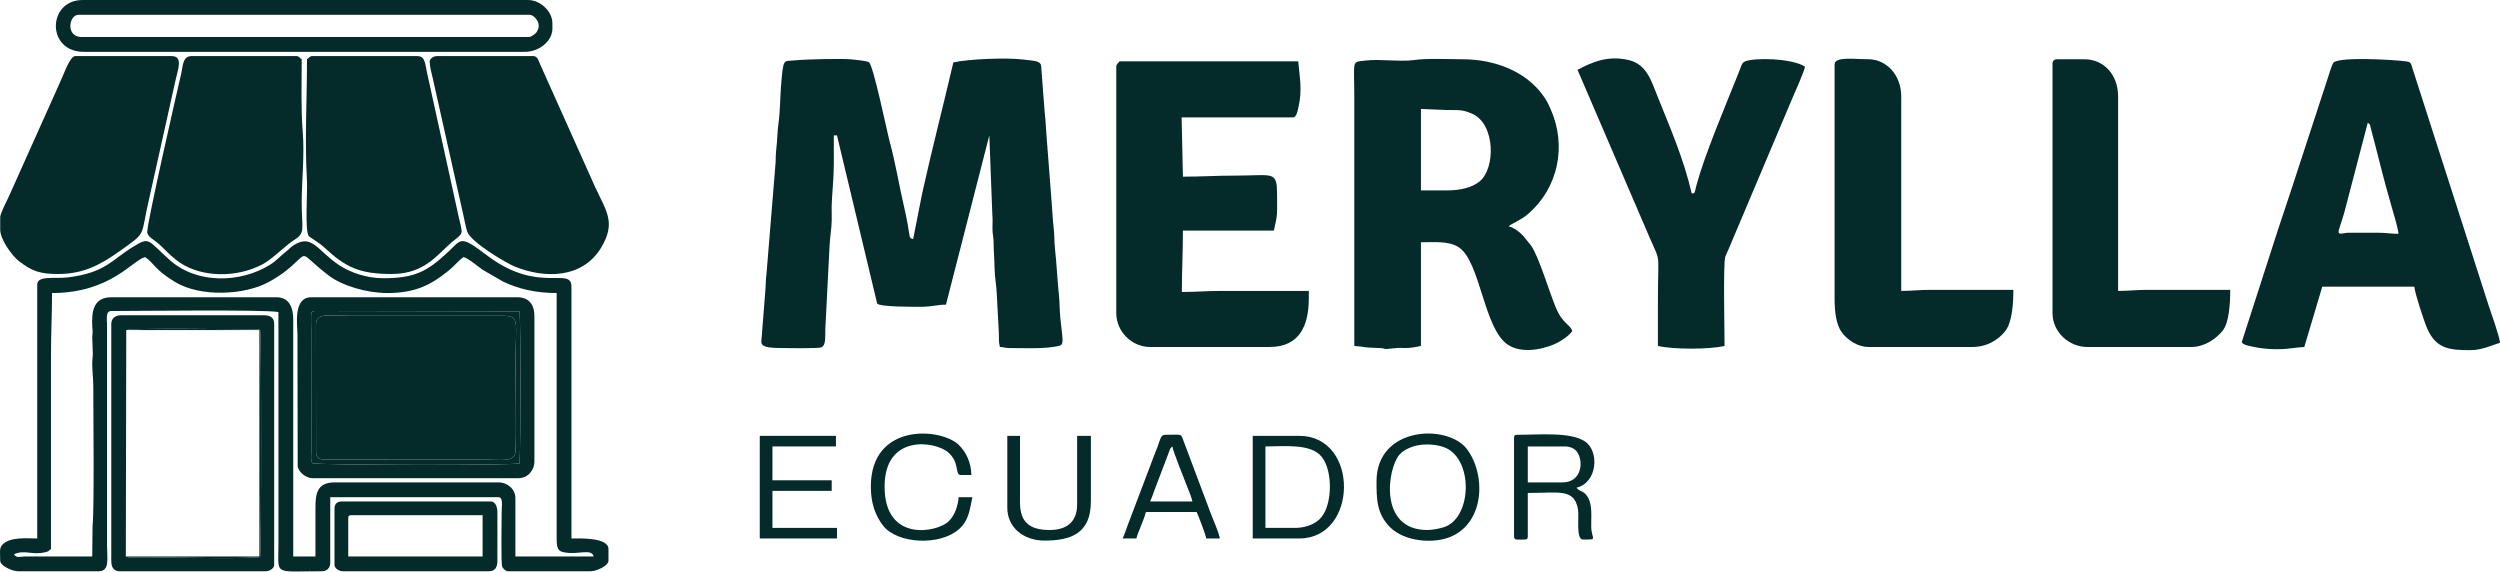
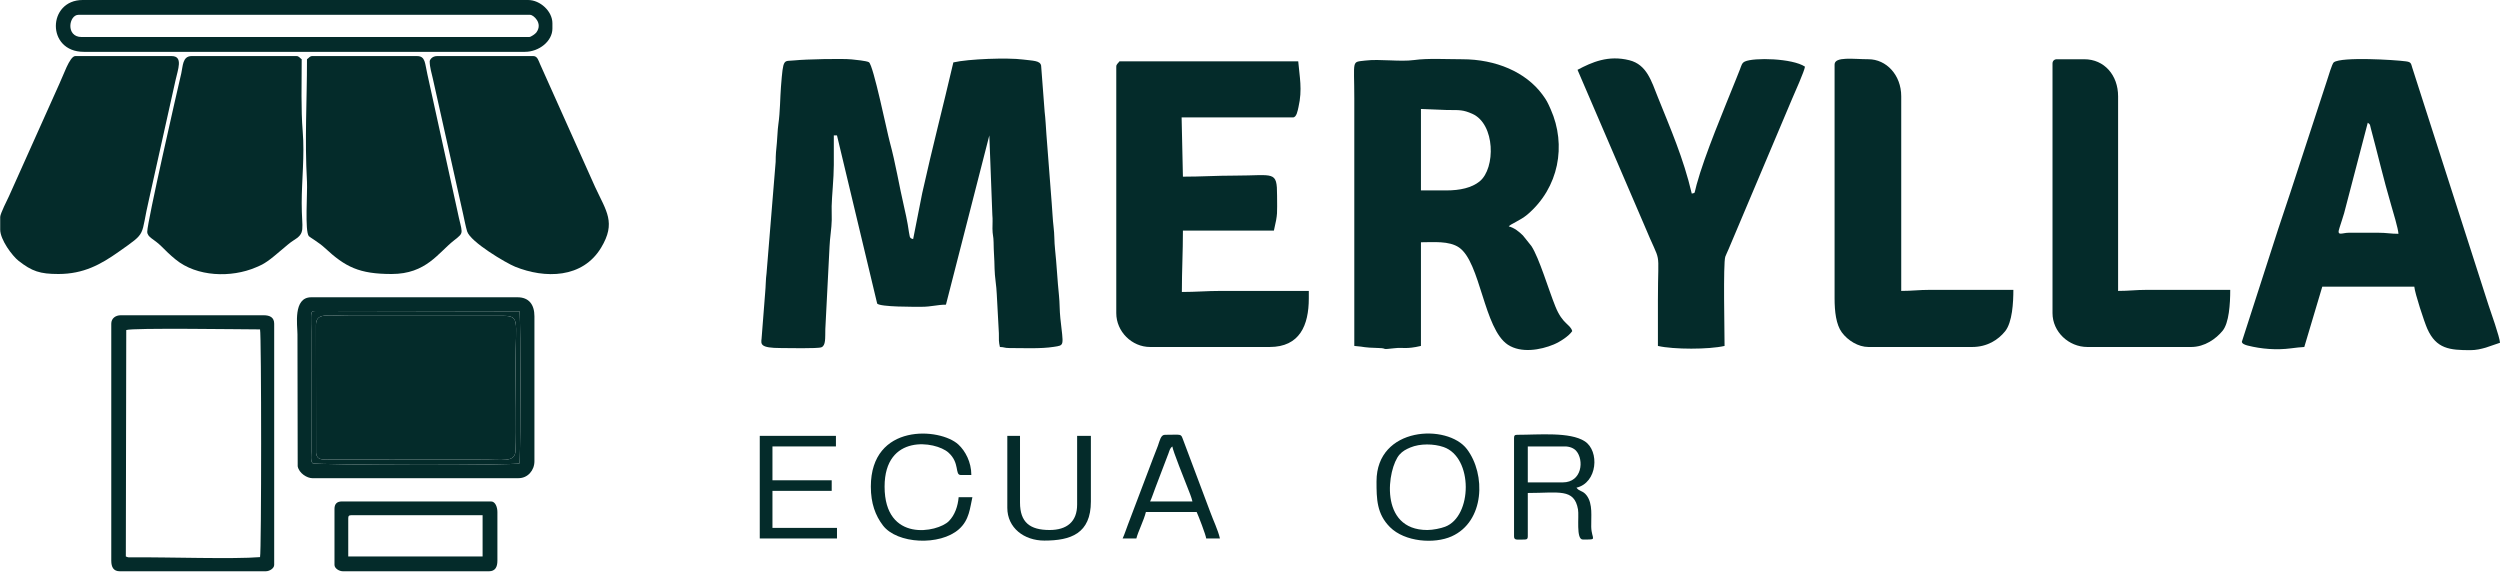
<svg xmlns="http://www.w3.org/2000/svg" viewBox="0 0 53100.56 12138.75" style="shape-rendering:geometricPrecision; text-rendering:geometricPrecision; image-rendering:optimizeQuality; fill-rule:evenodd; clip-rule:evenodd" version="1.1" height="46.13mm" width="201.793mm" xml:space="preserve">
  <defs>
    <style type="text/css">
   
    .fil0 {fill:#042B2A}
   
  </style>
  </defs>
  <g id="Capa_x0020_1">
    <g id="_2056682685920">
      <path d="M16586.93 7392.6c125.99,0 783.72,14.92 860.09,-16.24 94.81,-38.73 78.57,-194.02 83.21,-388.66l89.57 -1752.96c5,-166.78 44.47,-391.14 46.58,-560.1 1.21,-97.28 -3,-196.62 -1.79,-293.91 2.37,-192.73 46,-596.15 45.84,-875.43 -0.13,-209.73 0,-419.45 0,-629.18l67.39 0 853.88 3572.73c73.26,73.29 781.93,67.42 943.74,67.42 205.52,0 334.19,-44.94 516.79,-44.94l921.29 -3595.2 64.13 1688.54c9.82,87.47 2.39,199.36 2.5,289.59 0.16,135.31 23.08,163.18 24,290.59 1.42,202.86 18.18,345.56 20.81,563.39 2,164.78 41.73,375.43 46.58,537.66l44.89 831.43c-0.32,137.47 -4.05,181.91 21.79,292.8 101.6,2.26 89.28,22.47 202.23,22.47 295.54,0 661.23,18.76 941.11,-25.08 235.65,-36.92 205.75,-9.1 140.7,-607.34 -18.42,-169.41 -11.66,-320.38 -29.55,-487.29 -33,-307.96 -48.84,-666.6 -82.79,-973.29 -18.97,-171.57 -10.1,-314.27 -32.18,-484.61 -17.39,-134.15 -26.24,-352.4 -39.13,-500.16l-112.52 -1460.4c-8.74,-128.99 -21.92,-361.22 -37.47,-479.29l-74.84 -981.29c-20.08,-109.2 -173.41,-102.02 -387.08,-129.7 -323.72,-41.95 -1157.2,-13 -1477.16,61.55 -225.7,968.79 -437.69,1771.64 -661.23,2776.67l-192.65 975.82c-88.84,-23.74 -65.52,-22.89 -115.26,-311.67 -18.26,-106.05 -45.89,-236.2 -73.23,-353.69 -109.52,-470.71 -182.78,-938.11 -308.46,-1399.27 -58.89,-216.15 -349.01,-1635.33 -442.69,-1691.96 -49.42,-29.84 -299.54,-52.84 -366.82,-60.08 -188.36,-20.29 -983.74,-3.16 -1208.44,20.97 -243.46,26.18 -242.36,-71.97 -292.64,561.23 -18.42,231.91 -16.95,533.47 -55.68,798.17 -17.55,119.84 -20.31,290.06 -31.58,395.35 -16.1,150.12 -24.45,243.83 -25.55,401.4l-193.62 2367.9c-17.34,120.02 -17.16,293.38 -28.24,398.72l-76.71 982.71c-14.63,123.28 -34.37,204.62 410.19,204.62z" class="fil0" />
      <path d="M30720.52 4044.57l-539.29 0 0 -1730.17 561.76 22.47c259.91,-0.16 335.03,-5.08 527.16,79.5 492.29,216.75 498.79,1158.67 157.39,1436.45 -167.7,136.41 -416.98,191.75 -707.01,191.75zm-1954.9 3303.09c266.64,22.18 154.54,33.63 517.52,44.23 214.7,6.26 16.71,41.45 339.56,4.05 185.46,-21.47 236.78,26.68 558.52,-48.29l0 -2202.04c261.78,0 598.44,-34.39 809.9,111.36 456.37,314.59 525.37,1727.2 1036.18,2064.68 279.22,184.44 691.28,113.31 975.95,-5.66 133.94,-55.97 321.3,-178.57 391.16,-282.91 -39.79,-149.07 -201.75,-139.26 -356.43,-519.92 -147.04,-361.88 -344.27,-1033.16 -510.5,-1287.09l-179.91 -224.54c-76.86,-77.36 -188.54,-166.7 -301.35,-192.99 37.23,-50.84 247.2,-124.89 398.06,-253.57 667.33,-569.15 832.06,-1470.34 493.11,-2232.96 -66.55,-149.7 -86.44,-192.28 -178.25,-316.09 -353.14,-476.32 -986.5,-747.62 -1701.59,-747.62 -329.85,0 -726.46,-23.55 -1017.29,16.31 -310.33,42.55 -727.83,-26.74 -1044.18,11.89 -296.46,36.21 -230.46,-29.24 -230.46,803.17l0 5257.96z" class="fil0" />
      <path d="M50291.81 2606.52c59.5,43.58 42.26,34.55 64.1,115.65 147.83,548.87 268.04,1074.02 432.85,1634.39 35.21,119.68 152.47,509.84 154.68,609.31 -171.41,0 -250.57,-22.5 -426.92,-22.5l-629.15 0c-141.33,0 -261.56,85.5 -196.52,-102.68 38.39,-111.1 61.37,-197.12 98.21,-310.19l502.76 -1923.98zm-2673.91 4651.28c0,44 73.94,69.26 120.94,81.26 295.48,75.42 617.7,99.07 919.11,60 82.36,-10.68 222.88,-27.52 285.67,-28.92l381.98 -1280.77 1954.9 0c11.68,140.36 211.3,748.46 275.51,892.93 190.38,428.37 476,455.27 915.4,455.27 122.73,0 222.36,-24.45 327.75,-54.26l301.4 -103.05c-2.45,-109.57 -201.91,-675.91 -247.17,-808.9l-1616.81 -5034.28c-27.34,-97.1 -29.45,-119.91 -135.47,-134.18 -240.72,-32.31 -1363.9,-101.05 -1530.63,20.55 -36.45,26.6 -116.55,302.43 -140.99,375.8l-780.85 2387.45c-85.23,255.35 -168.78,508.74 -258.33,775.27l-772.41 2395.85z" class="fil0" />
      <path d="M23709.89 1415.61l0 5235.48c0,390.37 328.9,719.04 719.04,719.04l2539.1 0c637.31,0 831.38,-459.45 831.38,-1033.63l0 -157.28 -1865.01 0c-305.67,0 -527.76,22.47 -831.38,22.47 0,-459.03 22.47,-841.88 22.47,-1303.25l1932.4 0c86.26,-370.19 67.42,-362.66 67.42,-741.51 0,-543.81 -60.76,-426.92 -898.79,-426.92 -394.14,0 -708.33,22.47 -1101.02,22.47l-27.81 -1258.2 2364.69 -0.13c77.89,0 100.21,-144.39 117.63,-219.41 86.57,-373.09 21.5,-649.57 -5.29,-971.5l-3797.43 0c-31,46.31 -67.39,58.34 -67.39,112.36z" class="fil0" />
-       <path d="M1959 7167.91l12.5 342.93c0.08,3.24 -1.87,43.58 -2.13,45.73 -28.68,247.7 12.1,421.27 12.1,644.94 0,520.5 23.53,2632.31 -15.71,2964.18l-6.76 653.49 -1438.08 0c-91.31,0 -157.97,46.13 -224.7,-44.94 224.86,-107.89 387.14,26.66 672.07,-46.94 91.63,-23.66 42.05,-16.97 114.39,-65.42l0 -4089.52c0,-473.87 22.45,-895.95 22.45,-1348.19 1244.22,0 1715.12,-702.88 1977.37,-763.99 193.2,129.39 189.17,258.88 638.02,530.42 534.21,323.19 1466.29,281.48 1983.63,1.53 136.05,-73.6 278.93,-166.36 392.85,-258.78 507.76,-411.79 198.52,-406.74 885.22,118.89 283.17,216.73 804.38,371.93 1245.91,371.93 603.52,0 931.27,-178.25 1299.96,-475.16 111.34,-89.65 219.59,-222.99 317.88,-288.83 99.78,23.26 315.96,206.96 404.5,269.59l441.74 254.83c319.48,148.52 672.52,239.57 1131.1,239.57l0 5235.48c0,239.93 65.36,256.93 194.2,277.72 275.46,44.42 546.26,-90.47 592.26,81.81l-1662.78 0 0 -1235.86c0,-193.62 -166.36,-337.06 -359.53,-337.06l-3482.84 0c-375.37,0 -404.45,250.2 -404.45,539.29l0 1033.63 -471.87 0 0 -5033.28c0,-255.46 -84.36,-471.84 -359.51,-471.84l-3505.31 0c-383.06,0 -417.4,306.25 -404.08,607.55 2.97,67.55 6.66,83.31 7.87,123.97l-8.24 122.34zm-1168.44 -1123.49l0 5392.76c-217.07,0 -577.6,-41.23 -741.78,134.57 -68.73,73.6 -44.68,167.04 -44.68,337.3 0,108.26 254.78,224.7 381.98,224.7l1707.72 0c243.43,0 179.75,-269.8 179.75,-539.26l-0.08 -4696.3c-0.66,-125.81 -32.63,-292.04 89.97,-292.04 492.47,0 3304.11,-34.87 3550.26,22.47l0 4965.87c0,633.86 -109.34,539.26 921.27,539.26 108.68,0 179.75,-71.05 179.75,-179.75l0 -1393.14 3572.7 0c106.18,0 67.47,174.52 67.42,359.51 -0.03,140.07 -15,1045.18 10.71,1112.81 15.79,41.5 76.05,100.57 124.12,100.57l1752.64 0c127.2,0 381.98,-116.44 381.98,-224.7l0 -247.17c0,-254.83 -632.62,-224.7 -786.43,-224.7l0 -5347.82c0,-440.32 -690.99,164.28 -1775.14,-651.62 -606.52,-456.45 -544.5,-363.82 -859.19,-72.76 -429.11,396.9 -688.44,544.6 -1365.32,544.6 -363.01,0 -711.57,-129.44 -935.08,-278.27 -460.58,-306.72 -570.79,-668.94 -960.45,-426.35 -78.63,48.94 -102.55,89.92 -171.7,142.86 -125.89,96.44 -191.33,188.17 -346.38,282.83 -624.23,381.03 -1541.81,407.61 -2120.07,-108.31 -480.97,-429.08 -417.69,-500.5 -782.25,-277.38 -446.95,273.56 -585.78,547.89 -1375.9,646.36 -282.09,35.16 -655.83,-45.94 -655.83,153.1z" class="fil0" />
      <path d="M33506.79 1483.03l1418.79 3299.88c378.56,917.21 288.91,405.56 288.91,1598.55 0,322.09 0,644.15 0,966.21 331.9,77.31 1085.68,76.86 1415.61,0 0,-279.35 -31.55,-1756.91 15.21,-1894.74 15.63,-46.1 45.92,-100.02 68.29,-156.41l1348.35 -3190.57c51.34,-119.7 268.7,-604.23 275.88,-690.33 -266.83,-178.67 -1088.57,-197.33 -1276.96,-108.49 -64.1,30.21 -72.13,84.52 -103.57,166.04 -30.71,79.6 -53.1,133.49 -83.23,208.86 -249.33,623.86 -664.7,1603.91 -837.8,2240.59 -55.92,205.59 -19.08,167.04 -102.73,189.38 -174.15,-747.51 -456.21,-1388.19 -719.04,-2044.76 -137.78,-344.19 -235.59,-694.17 -605.52,-787.62 -449.11,-113.41 -795.93,41.34 -1102.18,203.41z" class="fil0" />
      <path d="M6713.51 9617.12c16.08,170.73 155.04,143.02 323.64,143.31l3168.3 2.13c472.55,-5.1 732.22,71.6 744.33,-188.36 19.53,-419.53 -0.47,-1344.24 -0.47,-1822.09 0,-997.29 117.28,-1047.58 -339.35,-1044.71l-3168.3 0.21c-503.82,0 -722.65,-72.94 -730.51,191.81l2.37 2717.7z" class="fil0" />
      <path d="M3127.44 4920.92c0,121.7 144.23,153.99 298.04,308.62 111.89,112.44 179.86,179.1 303.43,280.8 451.16,371.32 1183.38,393.51 1706.88,168.52 120.94,-51.97 147.78,-63.76 249.04,-132.94 156.18,-106.78 432.61,-367.35 535.92,-430.32 282.17,-172.04 187.44,-222.09 187.31,-801.38 -0.13,-490.03 64.05,-1009.87 21.26,-1526.76 -38.63,-466.76 -21.26,-1025.42 -21.26,-1529.13 -46.31,-31.02 -58.34,-67.42 -112.36,-67.42l-2224.51 0c-197.15,0 -184.94,214.17 -220.23,364.01 -90.89,385.69 -723.51,3158.65 -723.51,3366z" class="fil0" />
      <path d="M6520.39 1258.33c0,943.19 -50.79,1663.86 0.11,2606.39 12.03,222.44 -49.1,1046.65 39.31,1151.6 17.63,20.89 214.23,133.07 336.9,247.3 439.37,409.14 734.28,556.1 1421.27,556.1 735.8,0 988.66,-450.66 1328.69,-716.09 232.72,-181.7 167.62,-128.7 62.37,-652.49l-631.52 -2873.77c-54.02,-230.15 -37.66,-386.45 -220.25,-386.45l-2224.51 0c-52.21,0 -68.39,36.87 -112.36,67.42z" class="fil0" />
      <path d="M4.11 4606.33l0 269.64c0,216.44 257.35,560.02 391.35,664.73 284.12,221.99 453.63,279.01 844.51,279.01 536.89,0 900.82,-203.54 1280.93,-471.71 621.89,-438.71 450.63,-295.27 646.99,-1128.12l560.76 -2517.63c47.44,-221.7 169.83,-511.34 -84.42,-511.34l-2044.76 0c-120.97,0 -259.78,428.82 -336.72,584.55l-1071.13 2389.21c-35.95,74.26 -187.52,378.03 -187.52,441.66z" class="fil0" />
      <path d="M9126.91 1303.25c0,127.76 42.92,253.01 65.55,361.38l644.54 2883.21c27.37,120.49 49.89,248.51 84.39,365.03 66.52,224.91 828.46,675.2 1022.05,753.07 631.7,254.09 1429.5,251.12 1825.17,-406.4 320.38,-532.47 111.7,-770.62 -129.02,-1289.75l-1168.02 -2606.91c-31.71,-69.71 -54.52,-171.96 -142.62,-171.96l-2044.76 0c-111.94,0 -157.28,85.89 -157.28,112.34z" class="fil0" />
      <path d="M38966.97 1370.66l0 4965.84c0,281.88 32.16,557.97 153.52,722.83 128.49,174.57 351.06,310.8 565.52,310.8l2202.07 0c321.51,0 554.15,-151.91 700.49,-333.11 154.44,-191.25 175.83,-611.78 175.83,-880.27l-1775.14 0c-232.91,0 -376.82,22.47 -606.68,22.47l0 -4134.46c0,-450.32 -316.27,-786.43 -696.57,-786.43 -312.22,0 -719.04,-63.44 -719.04,112.34z" class="fil0" />
      <path d="M43595.78 1348.19l0 5302.9c0,396.03 343.56,719.04 741.51,719.04l2202.04 0c291.56,0 531.29,-176.6 668.17,-342.98 137.47,-167.18 163.23,-569.15 163.23,-870.4l-1775.14 0c-232.91,0 -376.82,22.47 -606.68,22.47l0 -4134.46c0,-445.42 -291.35,-786.43 -719.04,-786.43l-584.21 0c-52.6,0 -89.89,37.29 -89.89,89.86z" class="fil0" />
      <path d="M11239.08 786.46l-9504.78 0c-344.38,0 -272.91,-471.87 -67.42,-471.87l9594.65 0c65.39,0 277.91,178.99 129.47,376.61 -20.05,26.68 -113.23,95.26 -151.91,95.26zm-9459.86 314.56l9369.97 0c301.8,0 584.23,-227.09 584.23,-494.32l0 -112.36c0,-255.99 -260.83,-494.34 -516.81,-494.34l-9459.84 0c-750.88,0 -777.41,1101.02 22.45,1101.02z" class="fil0" />
      <path d="M2681.75 7010.6c115.6,-50.52 2491,-14.1 2841.61,-14.1 30.74,119.65 30.74,4717.17 0,4836.79 -551.97,46.52 -1962.97,-1.45 -2688.25,4.76 -23.97,0.21 -69.13,2.42 -90.84,0.61 -72.68,-6.05 30.55,6.13 -39.39,-6.21l-32.16 -13.26 9.03 -4808.59zm-318.3 -134.81l0 5033.26c0,134.02 45.84,224.7 179.75,224.7l3100.86 0c82.1,0 179.75,-62 179.75,-134.81l0 -5123.15c0,-133.91 -90.68,-179.75 -224.7,-179.75l-3033.44 0c-108.68,0 -202.23,63.81 -202.23,179.75z" class="fil0" />
      <path d="M6610.54 7033.1c-0.34,-96.05 -5.21,-200.33 -3.24,-294.85 2.92,-141.2 15.95,-132.6 160.25,-132.6l4269.04 7.34c24.42,351.11 23.79,2693.72 0.24,3227.09 -92.84,52.18 -4338.95,37.55 -4395.27,0.05 -49.84,-44.87 -29.71,-175.67 -29.55,-245.38l-1.47 -2561.65zm22.21 3123.31l4381.63 0c195.28,0 337.03,-165.12 337.03,-359.53l0 -3078.36c0,-247.2 -115.26,-404.45 -359.51,-404.45l-4381.66 0c-391.29,0 -292.06,598.18 -292.09,786.43l4.89 2803.85c29.02,150.49 202.54,252.07 309.69,252.07z" class="fil0" />
      <path d="M7396.71 11010.25c0,-51.76 15.63,-67.39 67.42,-67.39l2786.27 0 0 876.32 -2853.69 0 0 -808.93zm-292.12 -202.23l0 1190.91c0,72.81 97.65,134.81 179.78,134.81l3100.83 0c133.94,0 179.78,-90.68 179.78,-224.7l0 -1033.6c0,-101.18 -42.52,-224.7 -134.83,-224.7l-3168.25 0c-104.89,0 -157.31,52.39 -157.31,157.28z" class="fil0" />
      <path d="M33192.2 10246.27l-741.51 0 0 -763.96 786.46 0c102.84,0 191.52,37 242.17,94.86 168.36,192.25 127.65,669.1 -287.12,669.1zm-1033.63 -943.71l0 2089.7c0,89.57 63.65,67.39 224.7,67.39 51.79,0 67.42,-15.63 67.42,-67.39l0 -921.29c660.02,0 986.53,-104.13 1066.68,348.96 26.05,147.28 -46.76,639.73 101.76,639.73 333.59,0 186.67,10.26 178.96,-268.83 -5.74,-208.38 38.95,-486.92 -96.94,-667.04 -82.79,-109.73 -152.7,-77.6 -216.83,-165.15 447.48,-104.26 494.42,-779.54 176.41,-985.34 -315.33,-204.07 -972.21,-138.15 -1434.74,-138.15 -51.76,0 -67.42,15.63 -67.42,67.42z" class="fil0" />
      <path d="M30316.04 11257.42c-1041.39,0 -847.64,-1309.82 -590.26,-1601.41 65.76,-74.5 138.12,-112.42 230.59,-151.39 206.3,-86.97 499.84,-81.05 706.15,-9.29 631.31,219.59 612.57,1472.66 33.02,1692.17 -92.44,35.02 -257.54,69.92 -379.51,69.92zm-1078.55 -1033.6c0,374.56 4.24,690.99 285.83,972.47 314.75,314.67 940.79,361.4 1309.72,196.12 702.73,-314.83 730.15,-1318.25 324.82,-1853.14 -412.08,-543.81 -1920.37,-485.16 -1920.37,684.54z" class="fil0" />
-       <path d="M27507.29 11212.48l-629.15 0 0 -1730.17c405.06,0 965.29,-66.86 1195.17,220.41 239.8,299.67 223.17,993.08 3.05,1269.91 -40.92,51.44 -50.1,60.52 -102.49,99.73 -122.31,91.47 -295.98,140.12 -466.58,140.12zm-898.79 224.7l988.68 0c1252.54,0 1278.98,-2179.57 0,-2179.57l-988.68 0 0 2179.57z" class="fil0" />
      <path d="M18496.85 10336.16c0,356.67 97.44,614.02 255.72,822.85 301.35,397.69 1212.67,438.4 1615.28,81.94 223.96,-198.33 233.38,-453.77 286.12,-680.1l-292.12 0c-15.66,188.25 -79.92,380.14 -209.36,509.66 -236.41,236.54 -1363.53,464.05 -1363.53,-734.36 0,-1128.76 1081.15,-966.79 1354.24,-725.09 250.51,221.72 131.55,477.92 263.59,477.92l224.7 0c0,-274.99 -127.97,-510.58 -274.67,-646.6 -388.11,-359.82 -1859.98,-462.61 -1859.98,893.77z" class="fil0" />
      <path d="M6713.51 9617.12l-2.37 -2717.7c7.87,-264.75 226.7,-191.81 730.51,-191.81l3168.3 -0.21c456.63,-2.87 339.35,47.42 339.35,1044.71 0,477.84 20,1402.56 0.47,1822.09 -12.1,259.96 -271.77,183.25 -744.33,188.36l-3168.3 -2.13c-168.6,-0.29 -307.56,27.42 -323.64,-143.31zm-102.97 -2584.02l1.47 2561.65c-0.16,69.71 -20.29,200.52 29.55,245.38 56.31,37.5 4302.43,52.13 4395.27,-0.05 23.55,-533.37 24.18,-2875.98 -0.24,-3227.09l-4269.04 -7.34c-144.31,0 -157.33,-8.6 -160.25,132.6 -1.97,94.52 2.89,198.81 3.24,294.85z" class="fil0" />
      <polygon points="16137.53,11437.18 17777.81,11437.18 17777.81,11212.48 16407.15,11212.48 16407.15,10426.05 17665.48,10426.05 17665.48,10201.35 16407.15,10201.35 16407.15,9482.31 17755.37,9482.31 17755.37,9257.61 16137.53,9257.61" class="fil0" />
      <path d="M24900.8 9482.31c6.89,82.84 271.22,741.41 321.27,869.61 37.47,96.02 83.73,204.73 105.65,298.83l-898.79 0c42.47,-88.55 74.92,-198.81 112.13,-292.35l279.01 -732.12c24.74,-67.58 31.89,-108.2 80.73,-143.97zm-1056.1 1954.87l292.12 0c31.24,-134.12 163.52,-395.58 202.23,-561.73l1078.55 0c34.39,71.68 196.25,489.79 202.25,561.73l292.09 0c-43.34,-186.1 -140.62,-380.9 -204.86,-559.1l-576.89 -1535.29c-53.21,-137.55 -18.55,-107.65 -386.69,-107.65 -87.55,0 -108.34,118.26 -148.89,233.09 -37.58,106.44 -68.84,168.89 -106.68,275.3l-531.1 1401.32c-37.21,93.55 -69.65,203.8 -112.13,292.33z" class="fil0" />
      <path d="M21395.49 10785.56c0,425.82 355.4,696.57 786.46,696.57 560.58,0 988.66,-147.31 988.66,-831.38l0 -1393.14 -292.12 0 0 1460.53c0,363.56 -218.59,539.29 -584.21,539.29 -419.5,0 -629.15,-162.78 -629.15,-584.21l0 -1415.61 -269.64 0 0 1527.94z" class="fil0" />
-       <path d="M2672.73 11819.18l32.16 13.26c69.94,12.34 -33.29,0.16 39.39,6.21 21.71,1.82 66.86,-0.39 90.84,-0.61 725.28,-6.21 2136.28,41.76 2688.25,-4.76 30.74,-119.63 30.74,-4717.14 0,-4836.79 -350.61,0 -2726.01,-36.42 -2841.61,14.1l2827.48 0 0 4808.59 -44.92 0 -2791.59 0z" class="fil0" />
    </g>
  </g>
</svg>